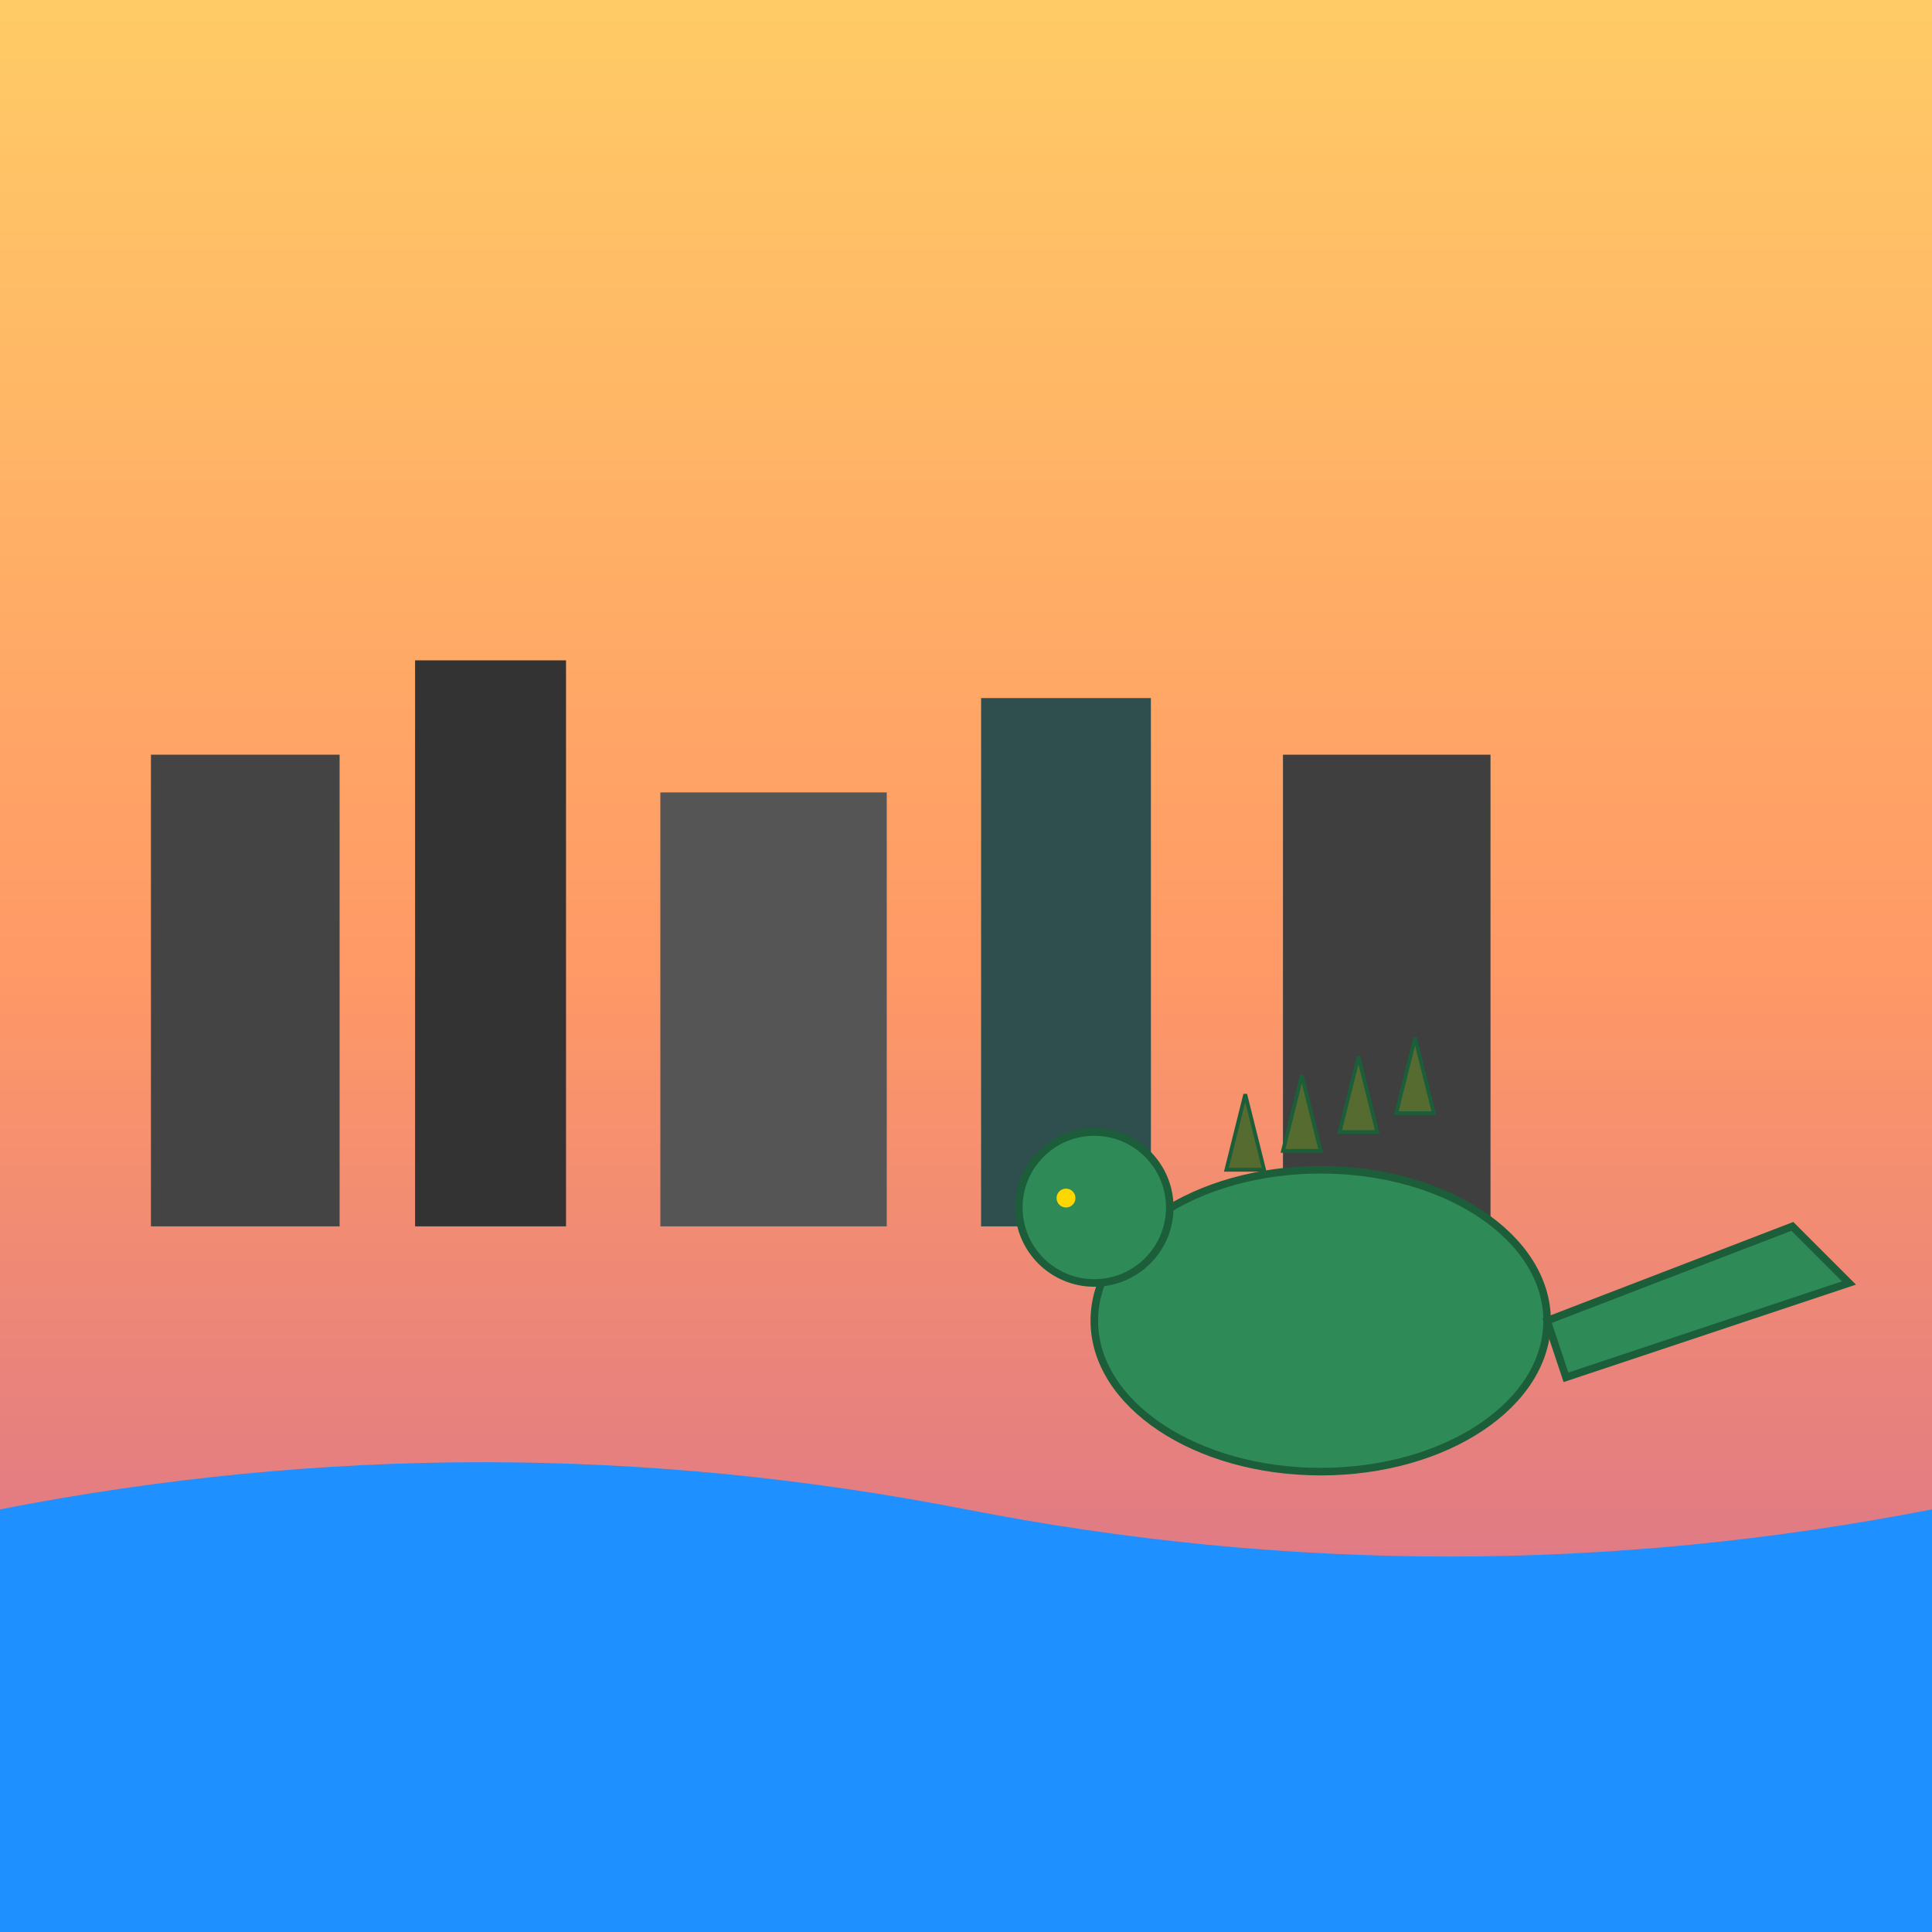
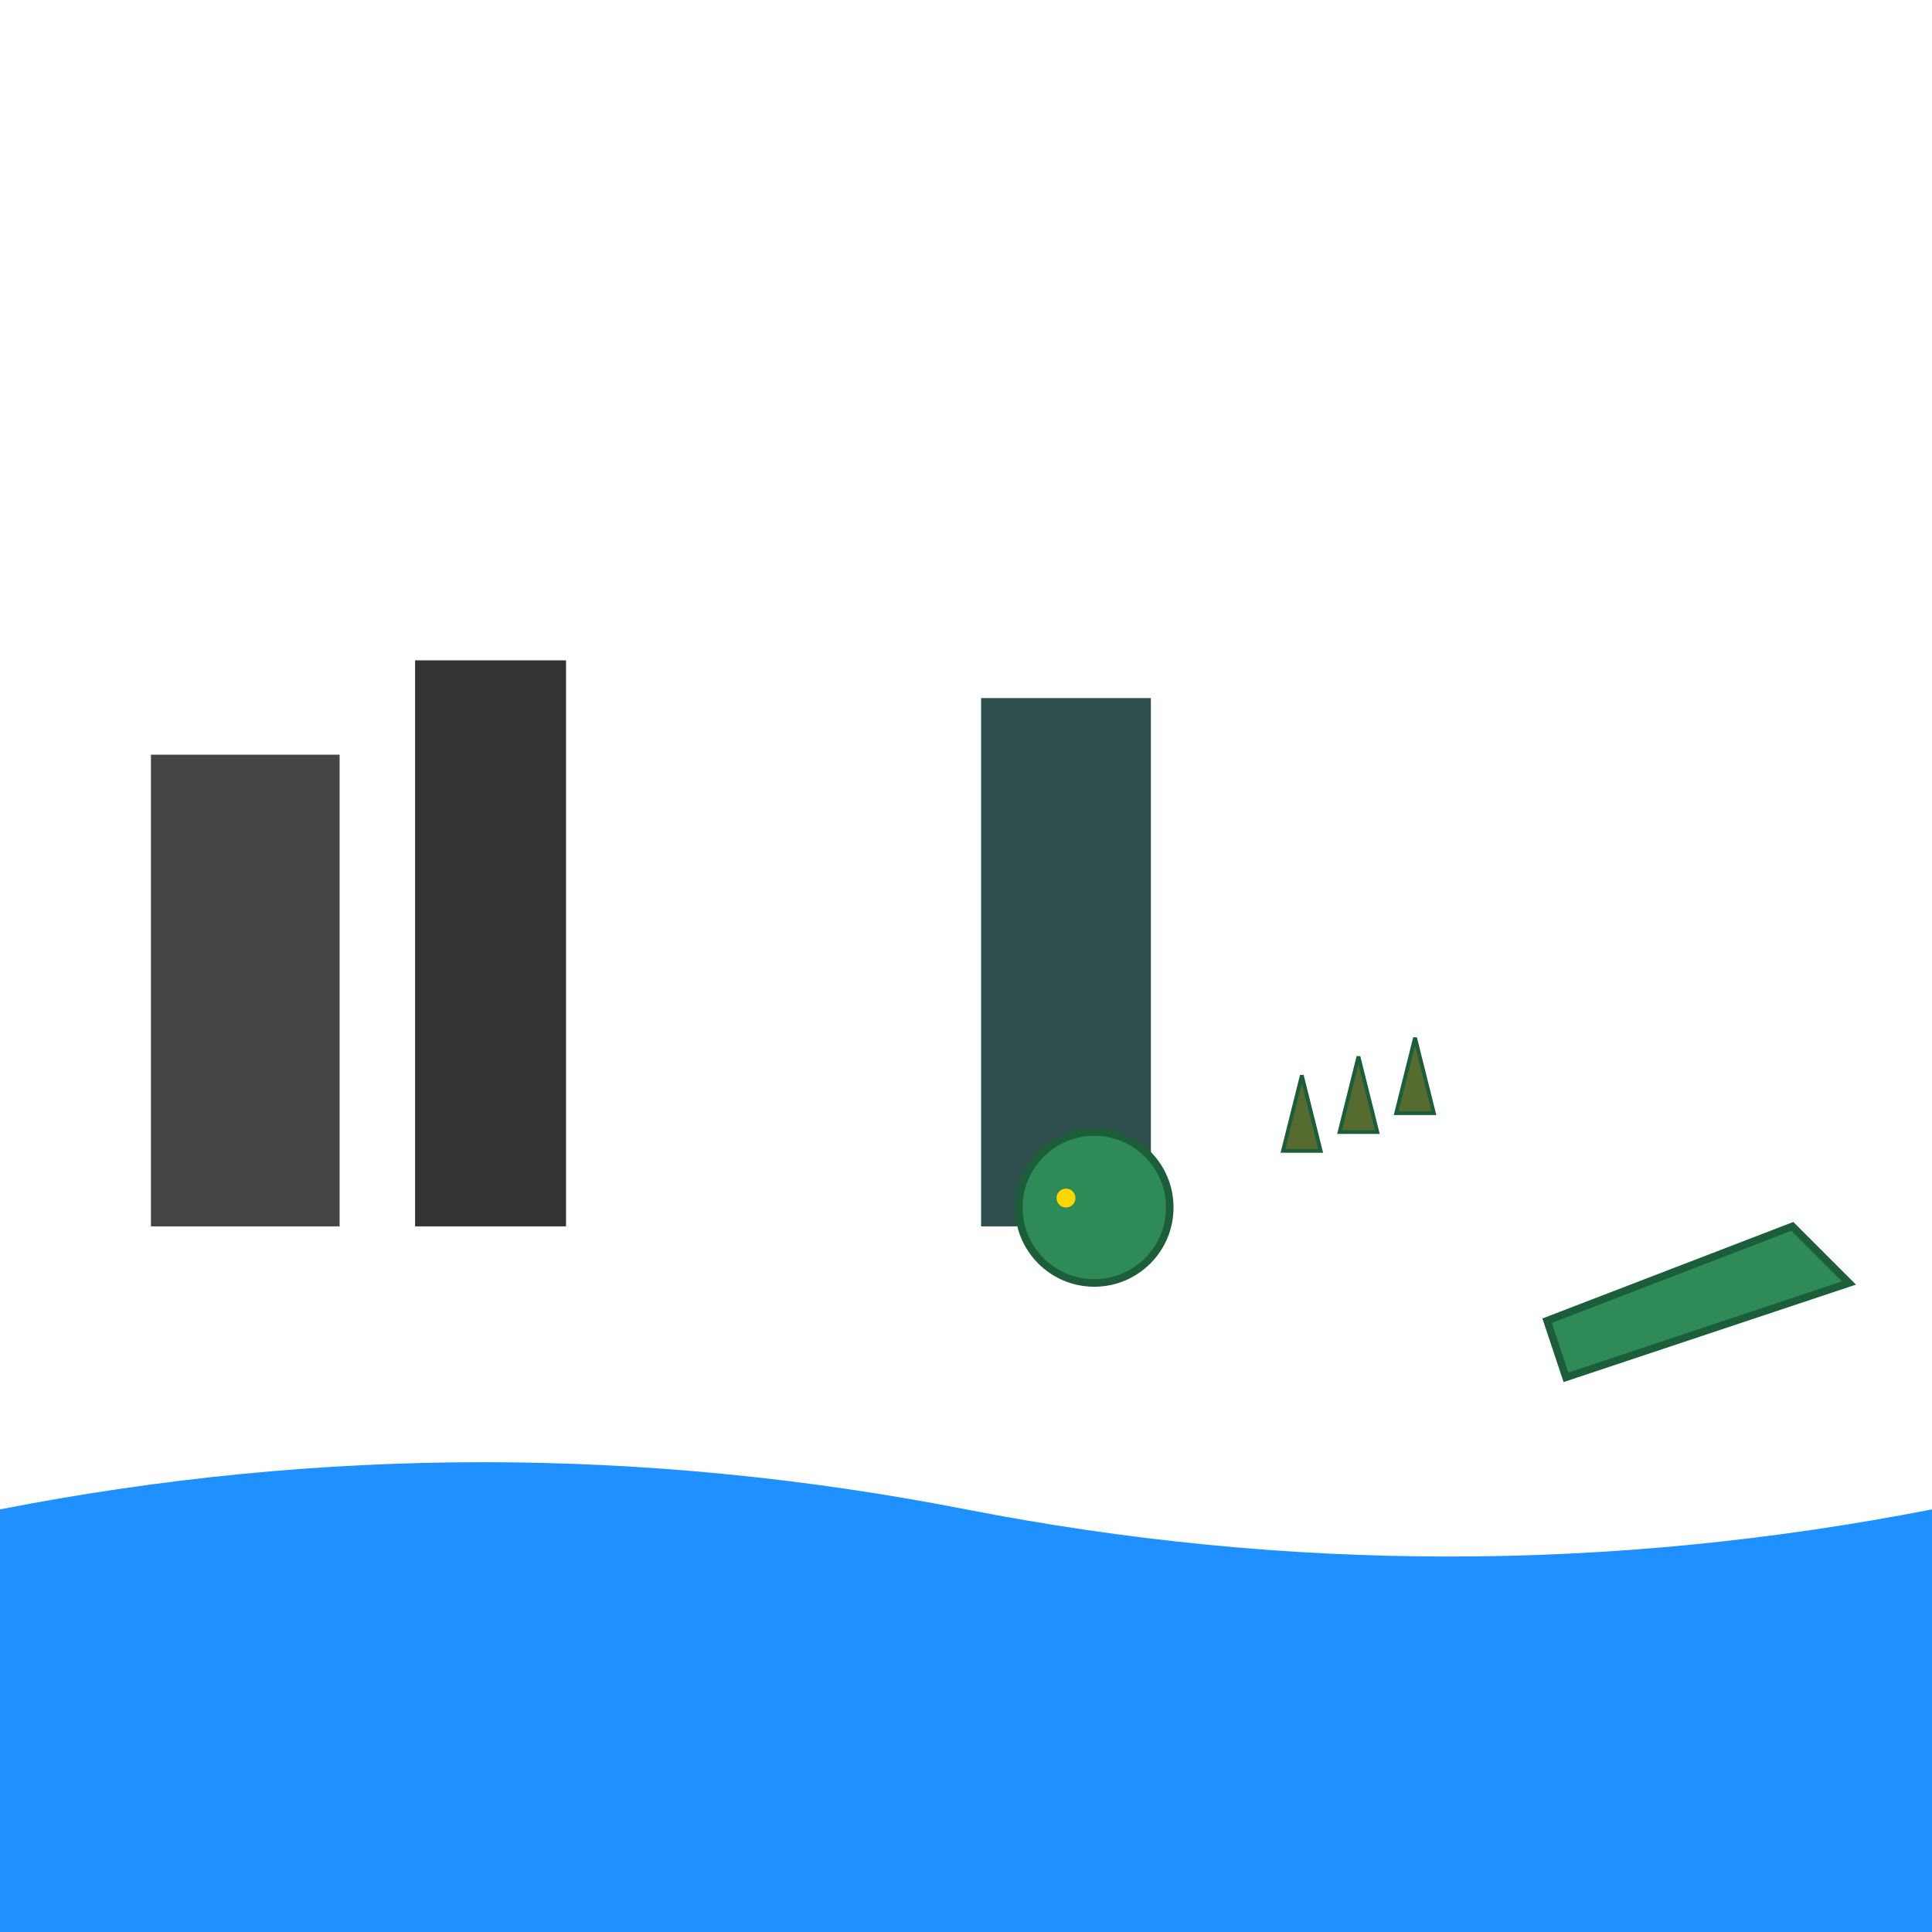
<svg xmlns="http://www.w3.org/2000/svg" viewBox="0 0 1024 1024">
  <title id="title_godzilla1954" class="title">Godzilla Roars: 1954 Classic</title>
  <desc id="desc_godzilla1954" class="description">A retro monster stomps a colorful city with a splash of humor and a side of spicy spikes!</desc>
  <defs id="defs_1" class="defs">
    <linearGradient id="skyGradient" class="gradient" x1="0" y1="0" x2="0" y2="1">
      <stop id="stop1" class="gradient-stop" offset="0%" stop-color="#ffcc66" />
      <stop id="stop2" class="gradient-stop" offset="50%" stop-color="#ff9966" />
      <stop id="stop3" class="gradient-stop" offset="100%" stop-color="#cc6699" />
    </linearGradient>
  </defs>
-   <rect id="background_rect" class="background" x="0" y="0" width="1024" height="1024" fill="url(#skyGradient)" />
  <path id="ocean_wave" class="ocean" d="M0,800 Q256,750 512,800 T1024,800 L1024,1024 L0,1024 Z" fill="#1E90FF" />
  <rect id="building1" class="building" x="80" y="400" width="100" height="250" fill="#444444" />
  <rect id="building2" class="building" x="220" y="350" width="80" height="300" fill="#333333" />
-   <rect id="building3" class="building" x="350" y="420" width="120" height="230" fill="#555555" />
  <rect id="building4" class="building" x="520" y="370" width="90" height="280" fill="#2F4F4F" />
-   <rect id="building5" class="building" x="680" y="400" width="110" height="250" fill="#3F3F3F" />
-   <ellipse id="godzilla_body" class="godzilla" cx="700" cy="700" rx="120" ry="80" fill="#2E8B57" stroke="#1C5D3A" stroke-width="4" />
  <circle id="godzilla_head" class="godzilla" cx="580" cy="640" r="40" fill="#2E8B57" stroke="#1C5D3A" stroke-width="4" />
  <circle id="godzilla_eye" class="godzilla-eye" cx="565" cy="635" r="5" fill="#FFD700" />
  <polygon id="godzilla_tail" class="godzilla" points="820,700 950,650 980,680 830,730" fill="#2E8B57" stroke="#1C5D3A" stroke-width="4" />
-   <polygon id="spike1" class="spike" points="650,620 660,580 670,620" fill="darkolivegreen" stroke="#1C5D3A" stroke-width="2" />
  <polygon id="spike2" class="spike" points="680,610 690,570 700,610" fill="darkolivegreen" stroke="#1C5D3A" stroke-width="2" />
  <polygon id="spike3" class="spike" points="710,600 720,560 730,600" fill="darkolivegreen" stroke="#1C5D3A" stroke-width="2" />
  <polygon id="spike4" class="spike" points="740,590 750,550 760,590" fill="darkolivegreen" stroke="#1C5D3A" stroke-width="2" />
</svg>